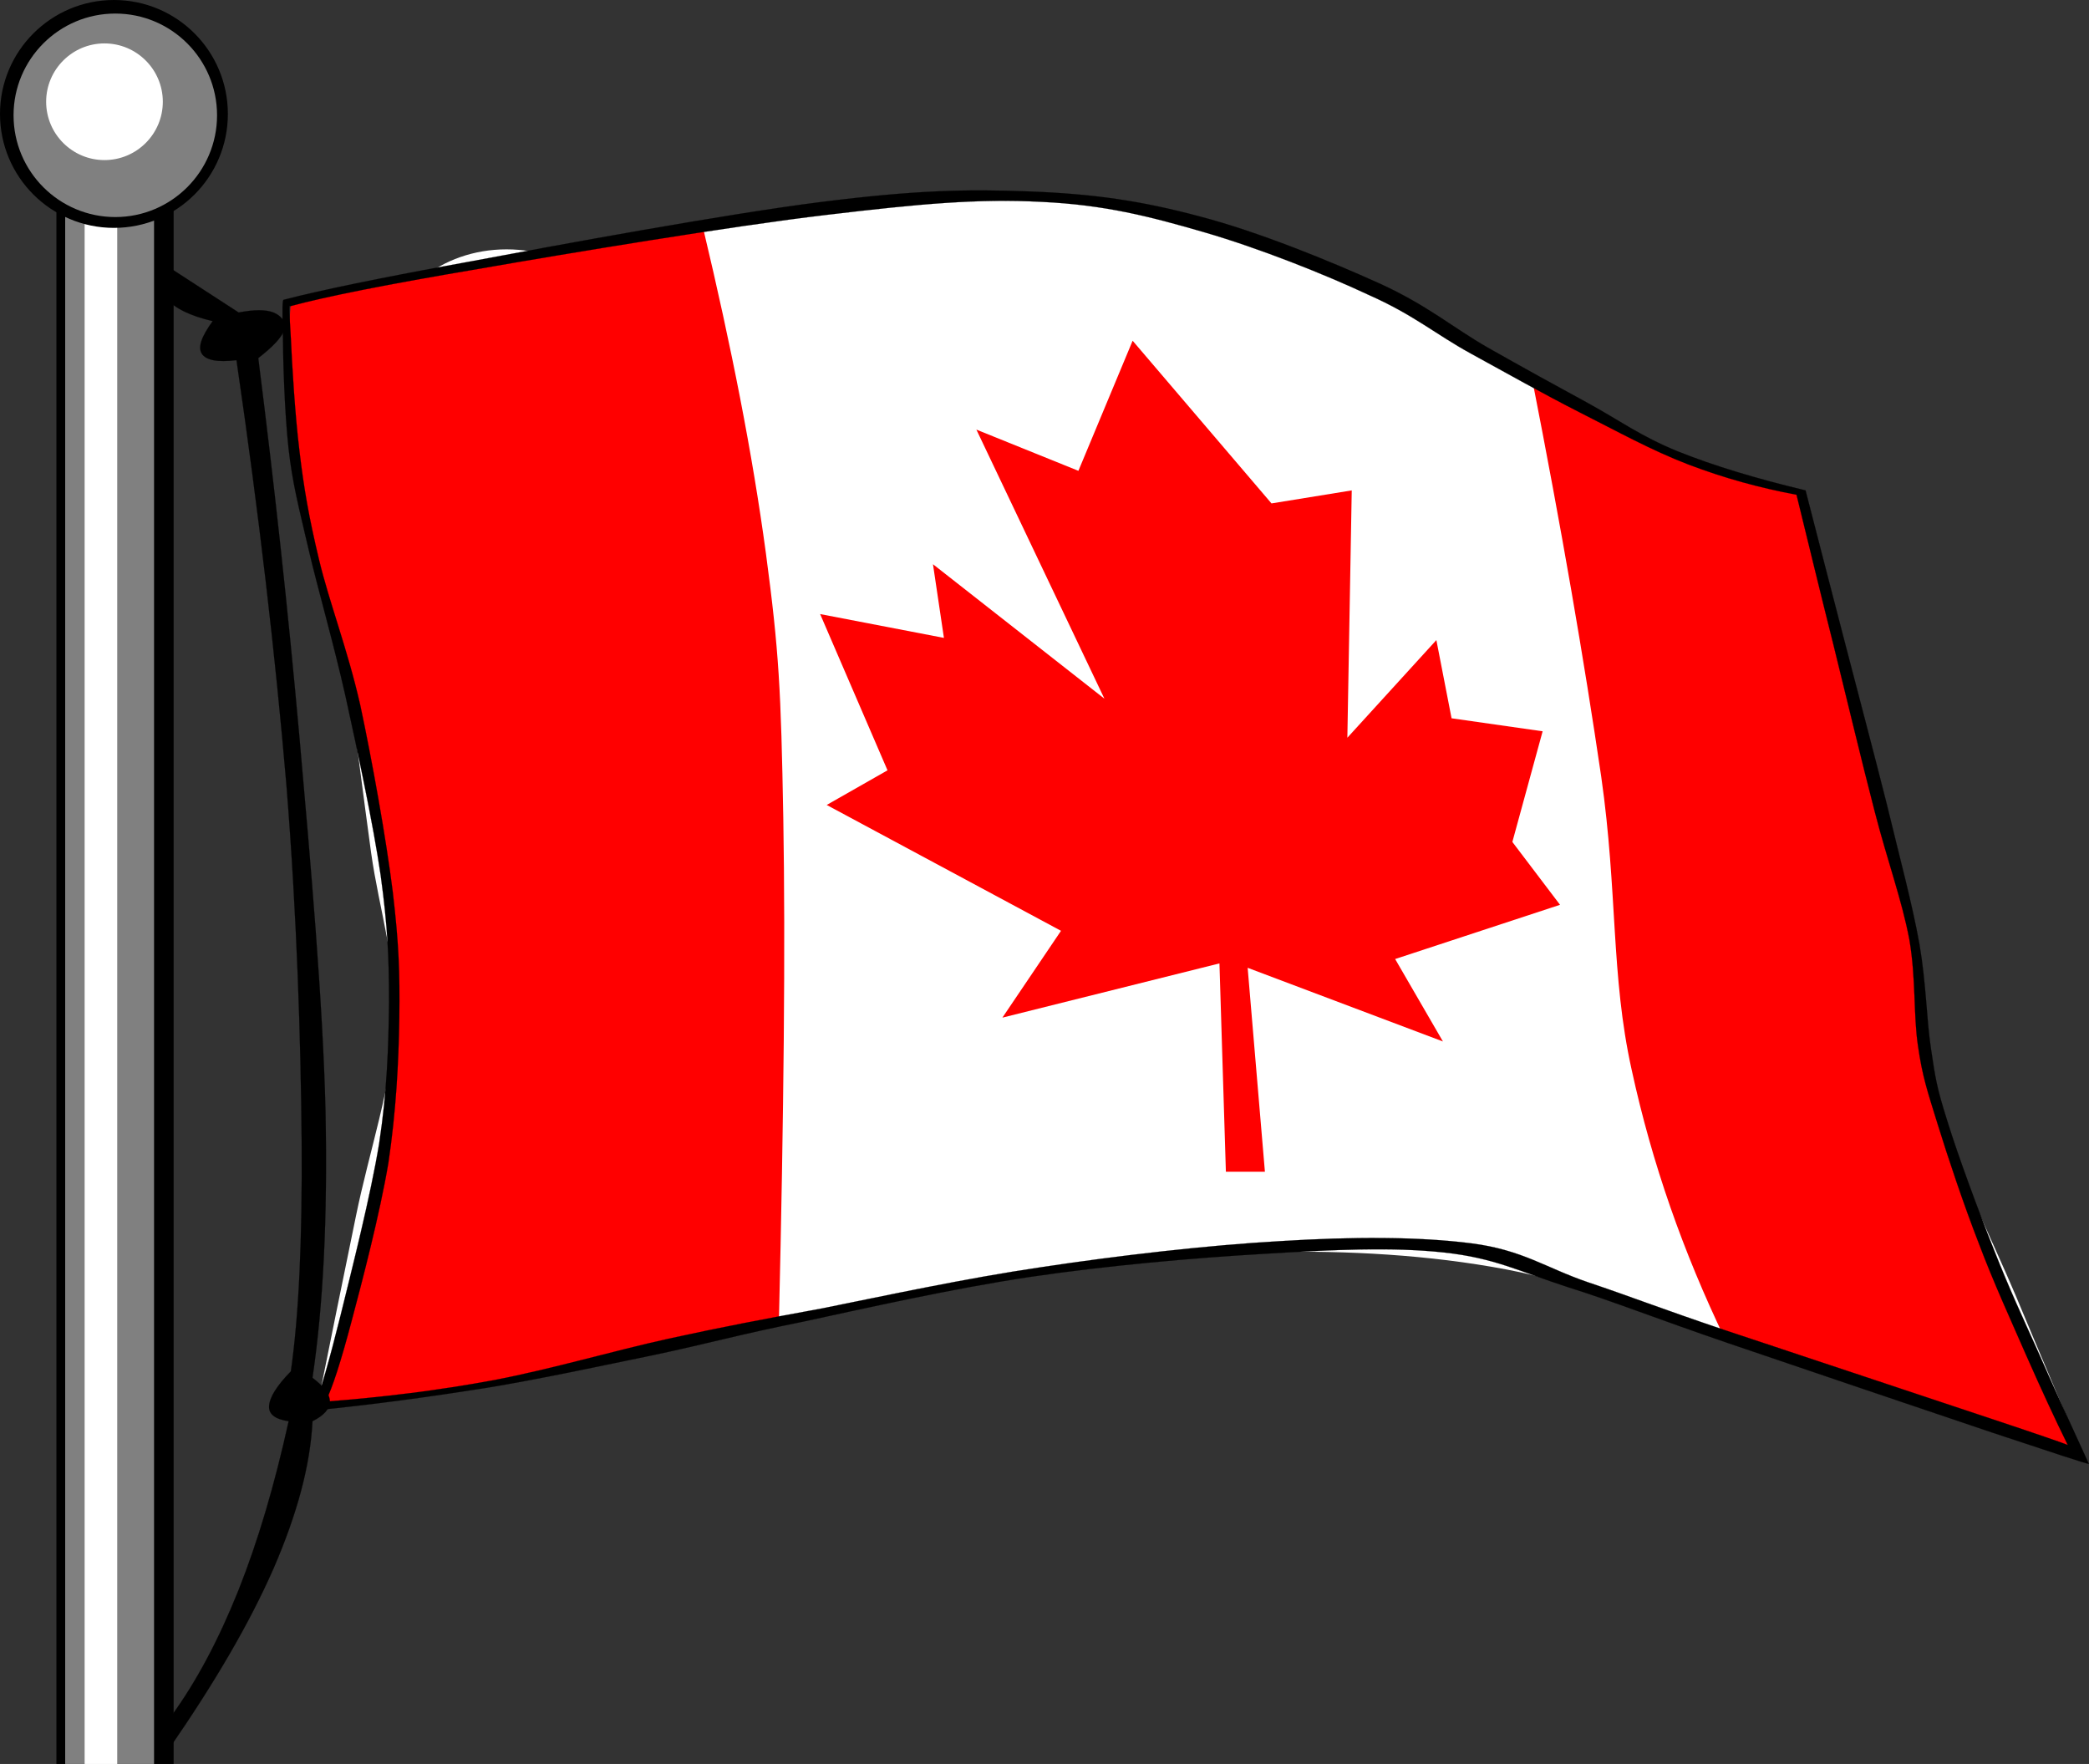
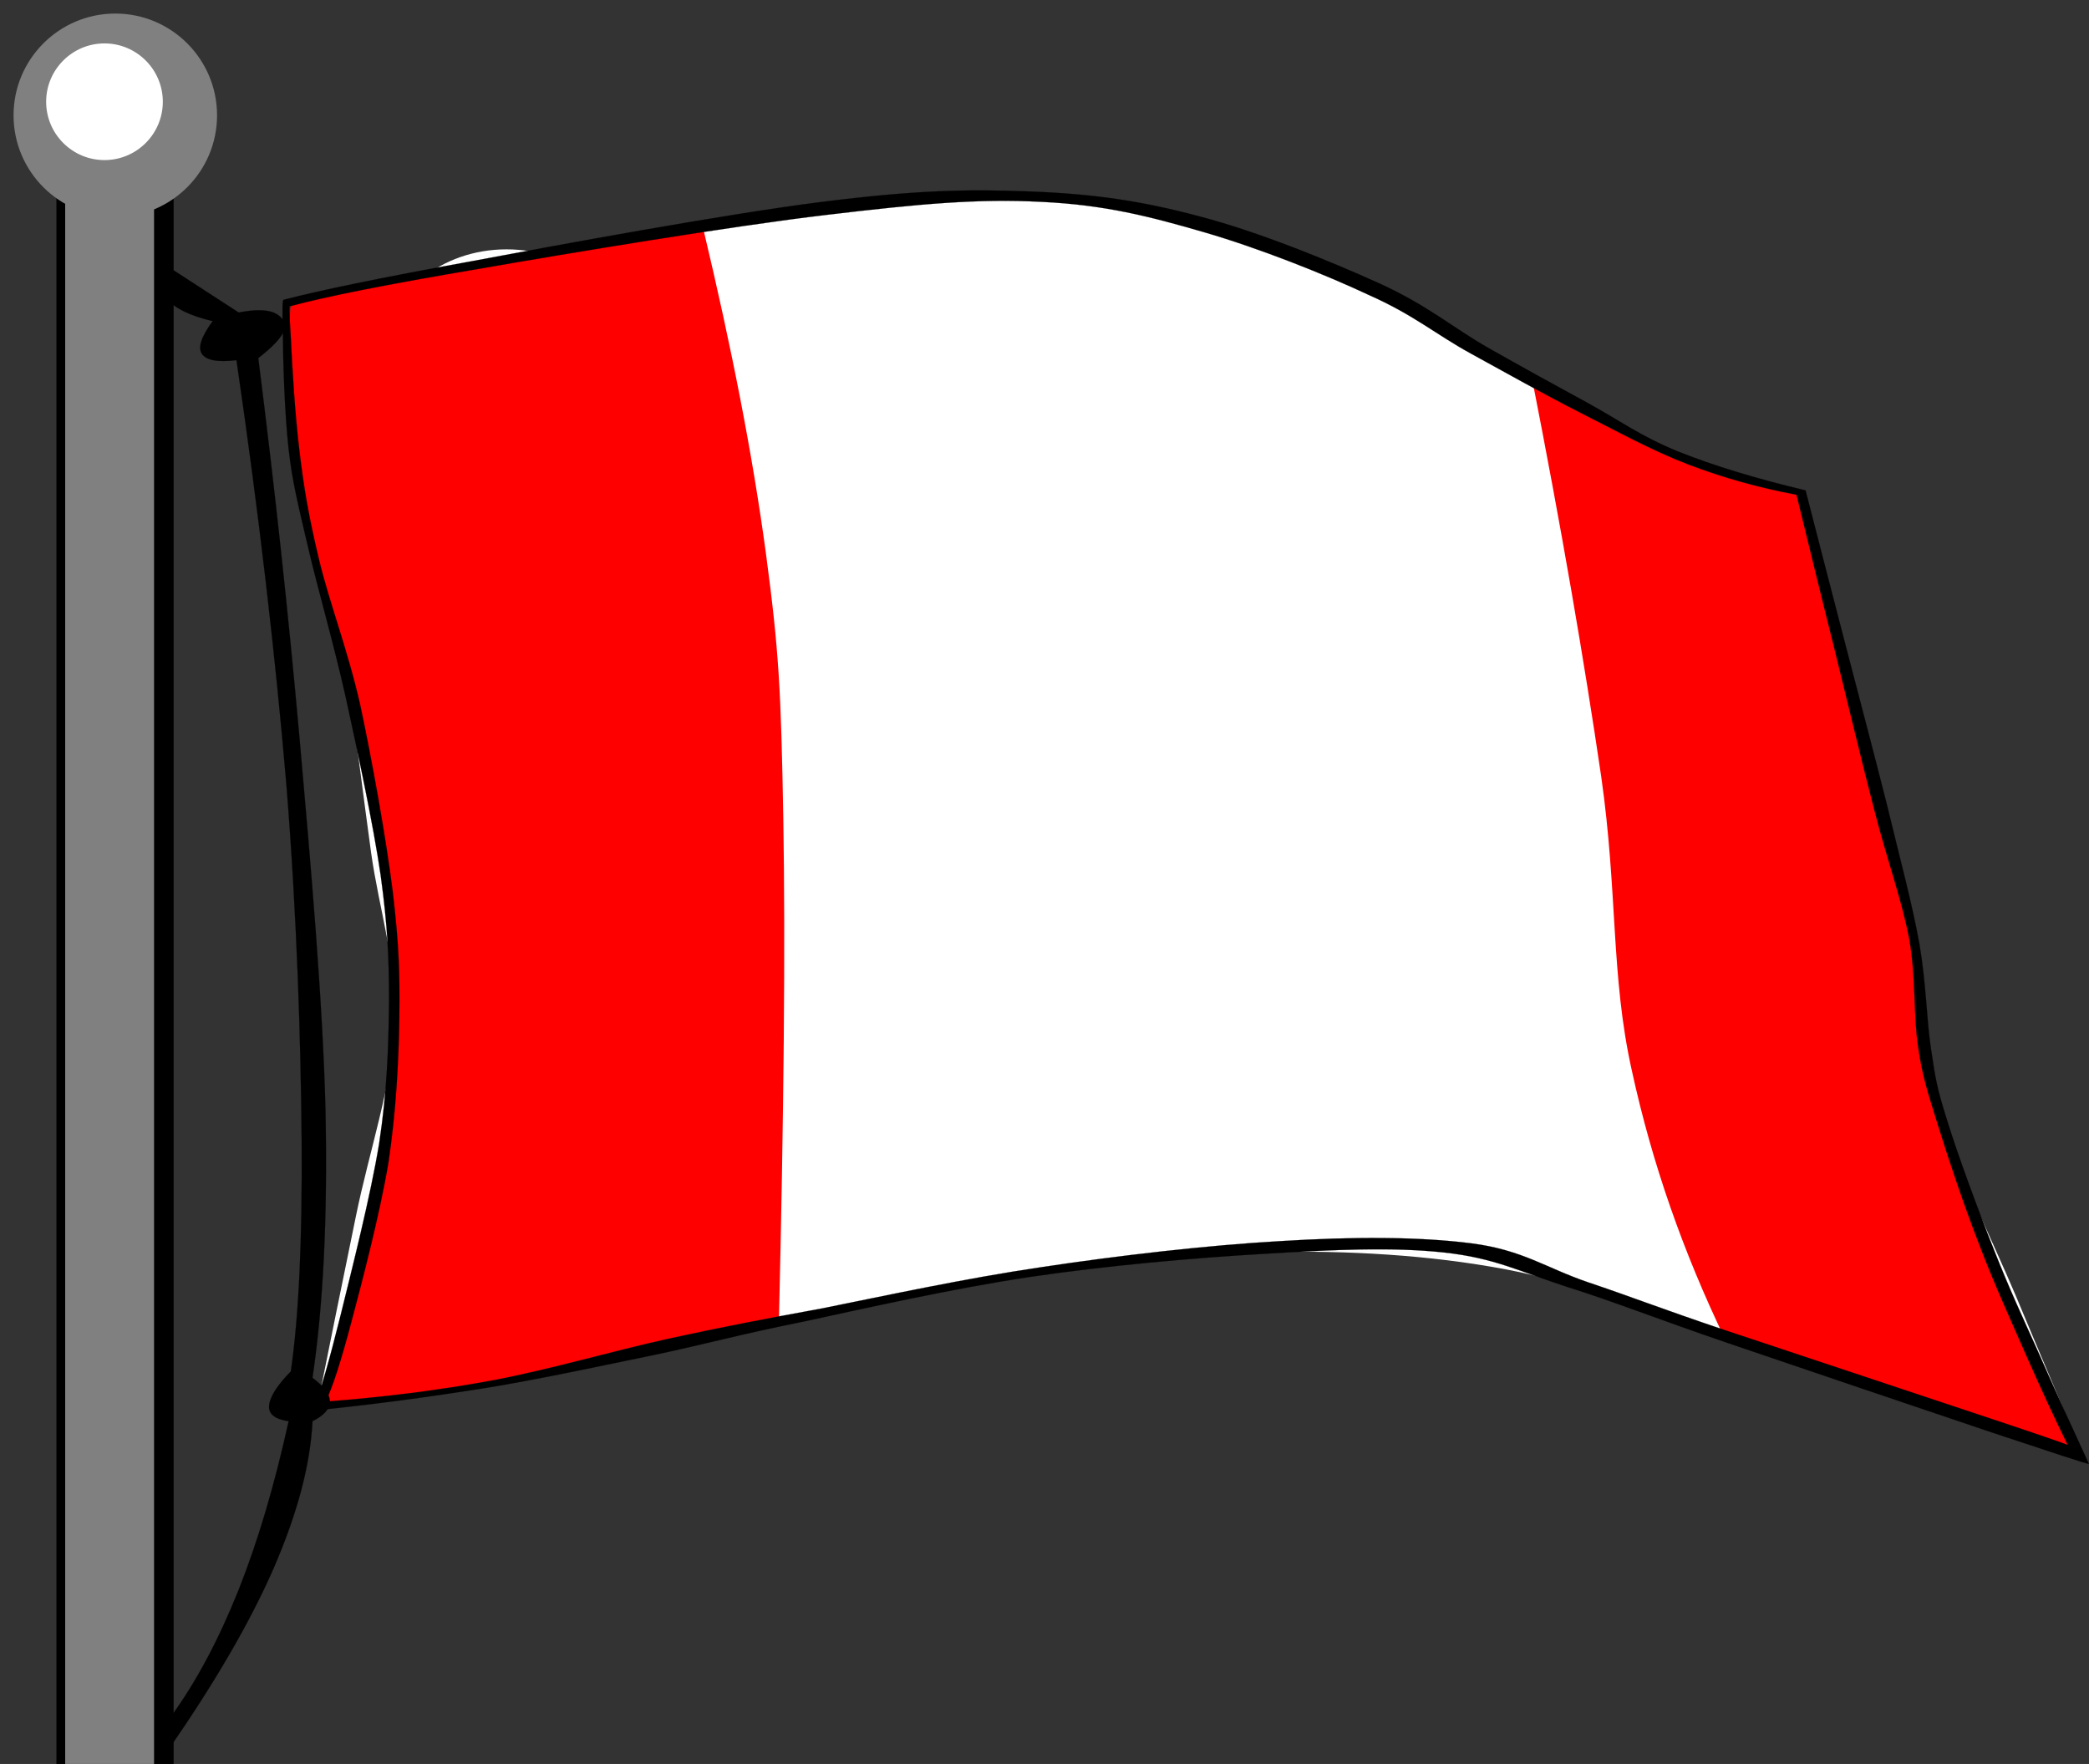
<svg xmlns="http://www.w3.org/2000/svg" xmlns:ns1="http://ns.adobe.com/AdobeIllustrator/10.0/" enable-background="new 0 0 549.174 463.716" height="463.716" ns1:pageBounds="0 792 612 0" ns1:rulerOrigin="0 0" ns1:viewOrigin="31 627" overflow="visible" space="preserve" viewBox="0 0 549.174 463.716" width="549.174">
  <rect x="0" y="0" width="549.174" height="463.716" fill="#333333" stroke="none" />
  <g ns1:dimmedPercent="50" ns1:layer="yes" ns1:rgbTrio="#4F008000FFFF" id="Layer_1">
    <g>
      <path clip-rule="evenodd" d="M133.176,65.548     c17.289,0,31.32,11.612,31.32,25.92s-14.031,25.92-31.32,25.92c-17.289,0-31.32-11.612-31.32-25.92     S115.887,65.548,133.176,65.548" fill="#FFFFFF" fill-rule="evenodd" ns1:knockout="Off" />
      <path clip-rule="evenodd" d="M76.464,79.848     c4.896-1.224,9.828-2.232,14.796-3.42c4.824-1.152,5.832-1.872,14.832-3.42c9.18-1.764,26.064-4.32,39.384-6.552     c13.212-2.196,23.184-4.104,39.348-6.552c16.2-2.664,37.188-7.74,56.448-8.568c19.044-0.756,38.988,0.756,57.06,3.996     c17.964,3.132,32.616,7.38,50.184,14.832c17.568,7.344,42.301,22.68,54.181,29.088c11.556,6.264,10.26,5.832,15.407,8.856     c5.112,2.988,9.505,6.12,15.408,8.82c5.832,2.556,13.032,4.284,19.656,6.552c6.66,2.16,12.996,4.356,19.692,6.588     c4.607,17.388,9.035,34.452,13.68,51.876c4.607,17.46,10.332,37.728,13.68,51.912c3.168,13.933,3.78,21.061,5.725,31.681     c1.836,10.584,1.655,19.008,5.688,31.644c3.996,12.636,12.024,28.656,18.252,43.344c6.048,14.544,12.132,28.765,18.252,43.345     c-15.912-5.4-31.464-10.584-47.34-15.948c-15.948-5.364-29.736-10.368-47.34-15.984c-17.748-5.796-37.404-14.472-57.6-18.252     c-20.232-3.815-41.473-4.968-62.748-4.572c-21.492,0.324-42.876,3.061-64.44,6.265c-21.6,3.096-48.132,8.712-63.9,11.988     c-15.768,3.023-19.908,4.607-29.916,6.84c-10.044,2.195-19.836,4.932-29.952,6.84c-10.332,1.764-20.412,3.096-30.816,4.572     c-10.404,1.439-20.484,3.096-30.78,4.571c3.384-16.956,6.804-33.552,10.26-50.472c3.456-16.992,9.468-34.416,10.26-50.472     c0.54-16.128-4.14-29.952-6.264-45.072c-2.124-15.192-4.176-33.084-6.3-45.072c-2.268-12.024-4.32-17.532-6.552-26.244     c-2.268-8.928-5.292-17.856-6.552-26.208c-1.224-8.316-0.72-15.66-0.864-23.4C76.932,95.364,76.788,87.696,76.464,79.848z" fill="#FFFFFF" fill-rule="evenodd" ns1:knockout="Off" />
      <path clip-rule="evenodd" d="M76.464,79.848     c1.764-1.26,11.412-3.492,29.628-6.84c18.288-3.348,44.028-7.668,78.732-13.104c7.488,31.392,12.996,59.436,16.524,85.536     c3.456,25.92,3.96,35.784,4.572,69.588c0.576,34.056,0.144,77.292-1.152,132.336c-19.872,5.363-39.456,9.791-59.868,13.68     c-20.448,3.852-40.608,6.768-61.596,9.144c12.42-35.784,19.116-68.832,20.52-100.943c1.296-32.185-8.352-66.168-12.564-90.145     c-4.392-23.868-10.656-35.892-13.104-52.452C75.672,109.908,75.06,94.68,76.464,79.848z" fill="#FF0000" fill-rule="evenodd" ns1:knockout="Off" />
      <path clip-rule="evenodd" d="M402.696,99.252     c8.964,6.696,19.008,12.456,30.815,17.676c11.809,5.184,24.696,9.432,39.349,13.14c11.844,41.652,20.771,75.6,27.359,103.788     c6.372,27.937,3.42,38.16,11.412,63.324c8.028,25.2,20.052,53.676,36.504,86.688l-94.68-31.933     c-10.944-22.788-19.116-45.899-24.516-70.739c-5.509-24.877-3.637-46.513-7.992-77.004     C416.448,173.556,410.544,139.176,402.696,99.252z" fill="#FF0000" fill-rule="evenodd" ns1:knockout="Off" />
-       <path clip-rule="evenodd" d="M322.271,308.016l-1.691-54.756l-57.06,14.256     l15.408-22.824l-61.596-33.083l15.984-9.108l-17.712-41.076l32.544,6.264l-2.88-19.368l45.072,35.352l-33.66-70.74l26.82,10.836     l14.256-34.2l36.504,42.768l21.097-3.42l-1.152,65.016l23.399-25.668l3.996,20.556l23.94,3.42l-7.956,29.088l12.528,16.524     l-43.345,14.256l12.564,21.673l-51.336-19.368l4.536,53.604H322.271z" fill="#FF0000" fill-rule="evenodd" ns1:knockout="Off" />
      <path clip-rule="evenodd" d="     M74.592,78.804c9.396-2.448,25.308-5.76,49.104-10.08c23.724-4.464,67.356-12.492,92.16-15.624     c24.624-3.096,38.052-3.42,54.864-2.772c16.668,0.648,29.124,2.412,44.604,6.552c15.479,4.032,34.452,11.808,47.34,17.64     c12.636,5.76,19.152,11.521,28.439,16.848c9.217,5.22,17.965,10.044,26.389,14.616c8.315,4.572,13.752,8.64,23.399,12.6     c9.576,3.852,20.7,7.2,33.769,10.332c3.492,13.536,6.912,26.856,10.548,40.788c3.6,13.896,7.488,28.476,10.836,41.796     c3.168,13.212,6.624,25.884,8.568,36.756c1.8,10.692,1.836,19.656,3.023,27.468c1.152,7.704,1.477,10.08,4.284,18.937     c2.772,9,8.172,23.615,12.312,33.983c3.996,10.152,7.345,17.316,11.593,26.748c4.14,9.468,8.532,19.008,13.319,29.448     c-1.044-0.18-9.18-2.844-25.092-8.136c-16.128-5.437-50.939-17.208-69.84-23.652c-18.756-6.408-29.88-10.872-42.264-14.76     c-12.528-4.068-19.044-7.597-32.328-9.036c-13.572-1.476-29.124-0.756-47.484,0.36c-18.396,1.079-41.111,3.06-61.488,6.084     c-20.412,3.06-43.272,8.243-59.832,11.808c-16.524,3.312-25.164,5.796-38.988,8.712c-14.076,2.88-29.196,6.192-44.244,8.676     c-15.12,2.376-29.88,4.393-45.252,5.904c1.944-5.112,4.248-13.176,7.2-25.02c2.916-11.881,7.92-31.5,10.152-45.253     c2.088-13.752,2.448-25.235,2.592-36.936c0-11.88-0.36-19.98-2.196-33.444c-1.98-13.608-6.084-32.688-9.252-47.124     c-3.276-14.544-7.236-28.008-9.792-38.988c-2.556-11.016-4.14-16.884-5.184-26.208c-1.044-9.54-1.44-22.896-1.476-29.52     C74.16,81.756,74.232,78.588,74.592,78.804z M76.284,80.496c9.432-2.556,25.56-5.76,49.212-9.756     c23.724-4.14,66.78-11.304,91.836-14.256c24.804-2.952,39.744-4.284,56.484-3.42c16.596,0.792,28.26,3.78,42.768,7.992     c14.364,4.176,31.536,10.98,43.344,16.524c11.772,5.22,17.424,10.26,26.82,15.408c9.324,5.112,18.828,10.476,28.512,15.408     c9.648,4.86,18.828,9.972,28.513,13.68c9.647,3.672,18.827,6.156,28.512,7.992c3.06,12.456,6.156,25.344,9.684,39.348     c3.456,13.968,7.452,30.78,10.872,43.92c3.348,13.032,7.128,23.184,9.108,33.66c1.764,10.26,1.044,19.8,2.268,27.936     c1.152,8.064,2.448,11.809,5.148,20.521c2.735,8.819,6.768,20.951,10.836,31.392c3.852,10.26,8.64,20.664,12.563,29.664     c3.924,8.856,7.488,16.596,10.836,23.364c-0.647-0.324-8.315-2.988-23.399-7.992c-15.265-5.112-49.5-16.452-66.744-22.212     c-17.28-5.832-24.769-8.82-35.928-12.564c-11.196-3.815-17.244-8.532-30.78-10.26c-13.788-1.764-31.176-1.764-50.22-0.576     c-19.08,1.08-42.48,3.78-62.712,6.84c-20.268,2.988-41.148,7.524-57.636,10.836c-16.488,3.024-26.1,4.86-40.5,7.992     c-14.508,3.204-30.492,7.92-45.612,10.836c-15.12,2.809-29.808,4.572-44.496,5.688c1.836-3.636,4.068-10.62,6.84-21.096     c2.844-10.656,7.416-28.188,9.684-41.616c2.016-13.536,2.7-26.28,2.88-38.232c0.144-12.06-0.108-19.332-1.728-33.084     c-1.728-13.932-5.4-34.344-8.532-49.032c-3.312-14.652-8.172-27.072-10.836-38.232c-2.7-11.268-3.996-18.828-5.148-28.512     c-1.224-9.972-1.98-23.148-2.268-29.664C76.068,82.62,75.96,79.74,76.284,80.496z" fill-rule="evenodd" ns1:knockout="Off" stroke="#000000" stroke-miterlimit="10" stroke-width="0.036" />
      <path clip-rule="evenodd" d="M14.832,41.076v422.64h30.816V41.076H14.832z" fill-rule="evenodd" ns1:knockout="Off" />
      <path clip-rule="evenodd" d="M17.136,41.076v422.64H40.5V41.076H17.136z" fill="#808080" fill-rule="evenodd" ns1:knockout="Off" />
-       <path clip-rule="evenodd" d="M22.248,41.076v422.64h8.568V41.076H22.248z" fill="#FFFFFF" fill-rule="evenodd" ns1:knockout="Off" />
+       <path clip-rule="evenodd" d="M22.248,41.076h8.568V41.076H22.248z" fill="#FFFFFF" fill-rule="evenodd" ns1:knockout="Off" />
      <path clip-rule="evenodd" d="     M43.38,69.588c6.444,4.176,12.888,8.352,19.368,12.564c4.068-0.792,7.164-0.792,9.144,0c1.944,0.792,3.492,2.448,2.844,4.572     c-0.72,2.016-2.952,4.392-6.84,7.416c4.284,33.84,7.848,66.456,10.836,99.792c2.952,33.264,6.156,69.66,6.84,98.101     c0.576,28.224-0.612,51.191-3.42,70.163c3.06,2.341,4.536,4.248,4.572,6.265c-0.036,1.872-1.512,3.636-4.572,5.147     c-0.576,11.557-3.996,24.301-10.26,38.772c-6.372,14.472-15.444,29.952-27.504,47.412l0.576-8.568     c6.696-9.216,12.456-20.052,17.676-33.048c5.22-13.104,9.504-27.684,13.248-44.568c-3.528-0.504-5.292-1.836-5.148-3.996     c0.144-2.231,1.908-5.22,5.724-9.107c2.124-14.832,3.024-34.668,2.844-60.48c-0.216-26.063-1.224-59.04-3.996-93.528     c-2.952-34.596-7.2-71.172-13.14-111.816c-5.04,0.612-8.028,0-9.108-1.692c-1.116-1.728-0.072-4.536,2.844-8.568     c-6.048-1.44-9.936-3.384-12.06-5.832C41.724,76.068,41.616,73.116,43.38,69.588z" fill-rule="evenodd" ns1:knockout="Off" stroke="#000000" stroke-miterlimit="10" stroke-width="0.036" />
-       <path clip-rule="evenodd" d="M0,29.952c0,16.56,13.428,29.952,29.952,29.952     c16.56,0,29.952-13.392,29.952-29.952C59.904,13.428,46.512,0,29.952,0C13.428,0,0,13.428,0,29.952z" fill-rule="evenodd" ns1:knockout="Off" />
      <path clip-rule="evenodd" d="M3.564,30.312     c0,14.76,11.988,26.748,26.748,26.748c14.76,0,26.748-11.988,26.748-26.748c0-14.76-11.988-26.748-26.748-26.748     C15.552,3.564,3.564,15.552,3.564,30.312z" fill="#808080" fill-rule="evenodd" ns1:knockout="Off" />
      <path clip-rule="evenodd" d="M12.132,26.748     c0,8.46,6.876,15.336,15.336,15.336s15.336-6.876,15.336-15.336c0-8.46-6.876-15.336-15.336-15.336S12.132,18.288,12.132,26.748z     " fill="#FFFFFF" fill-rule="evenodd" ns1:knockout="Off" />
    </g>
  </g>
</svg>